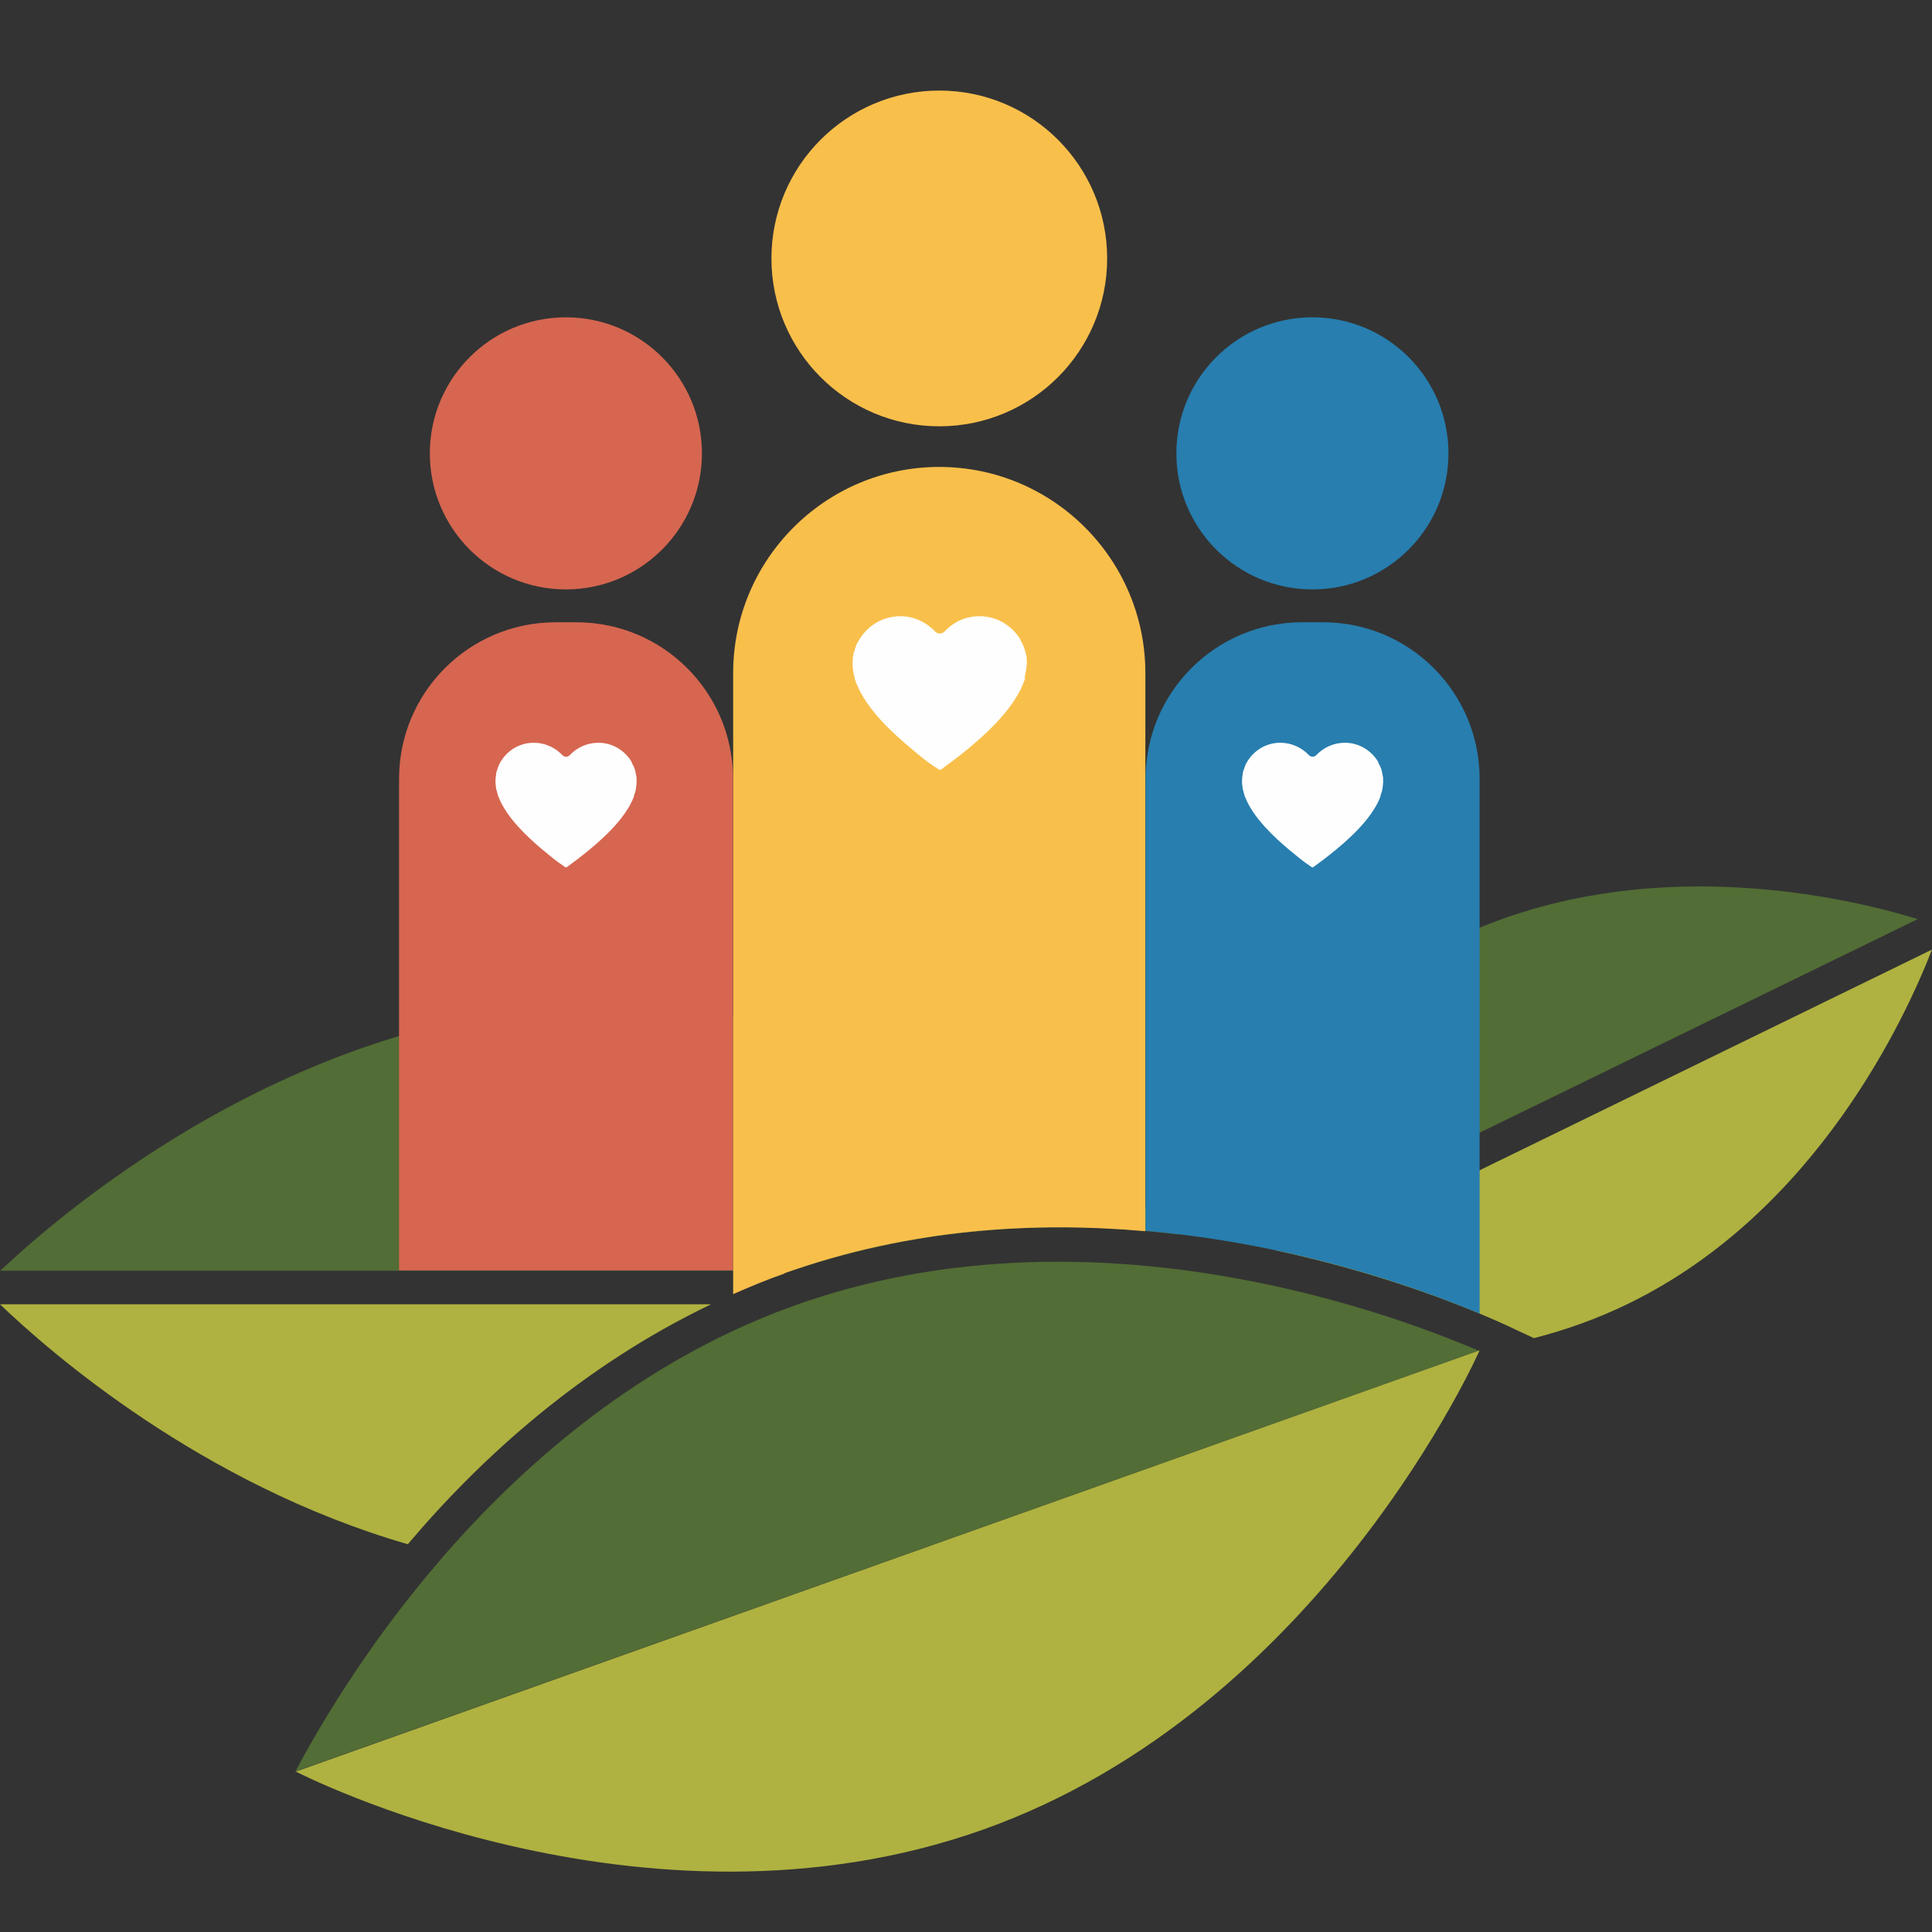
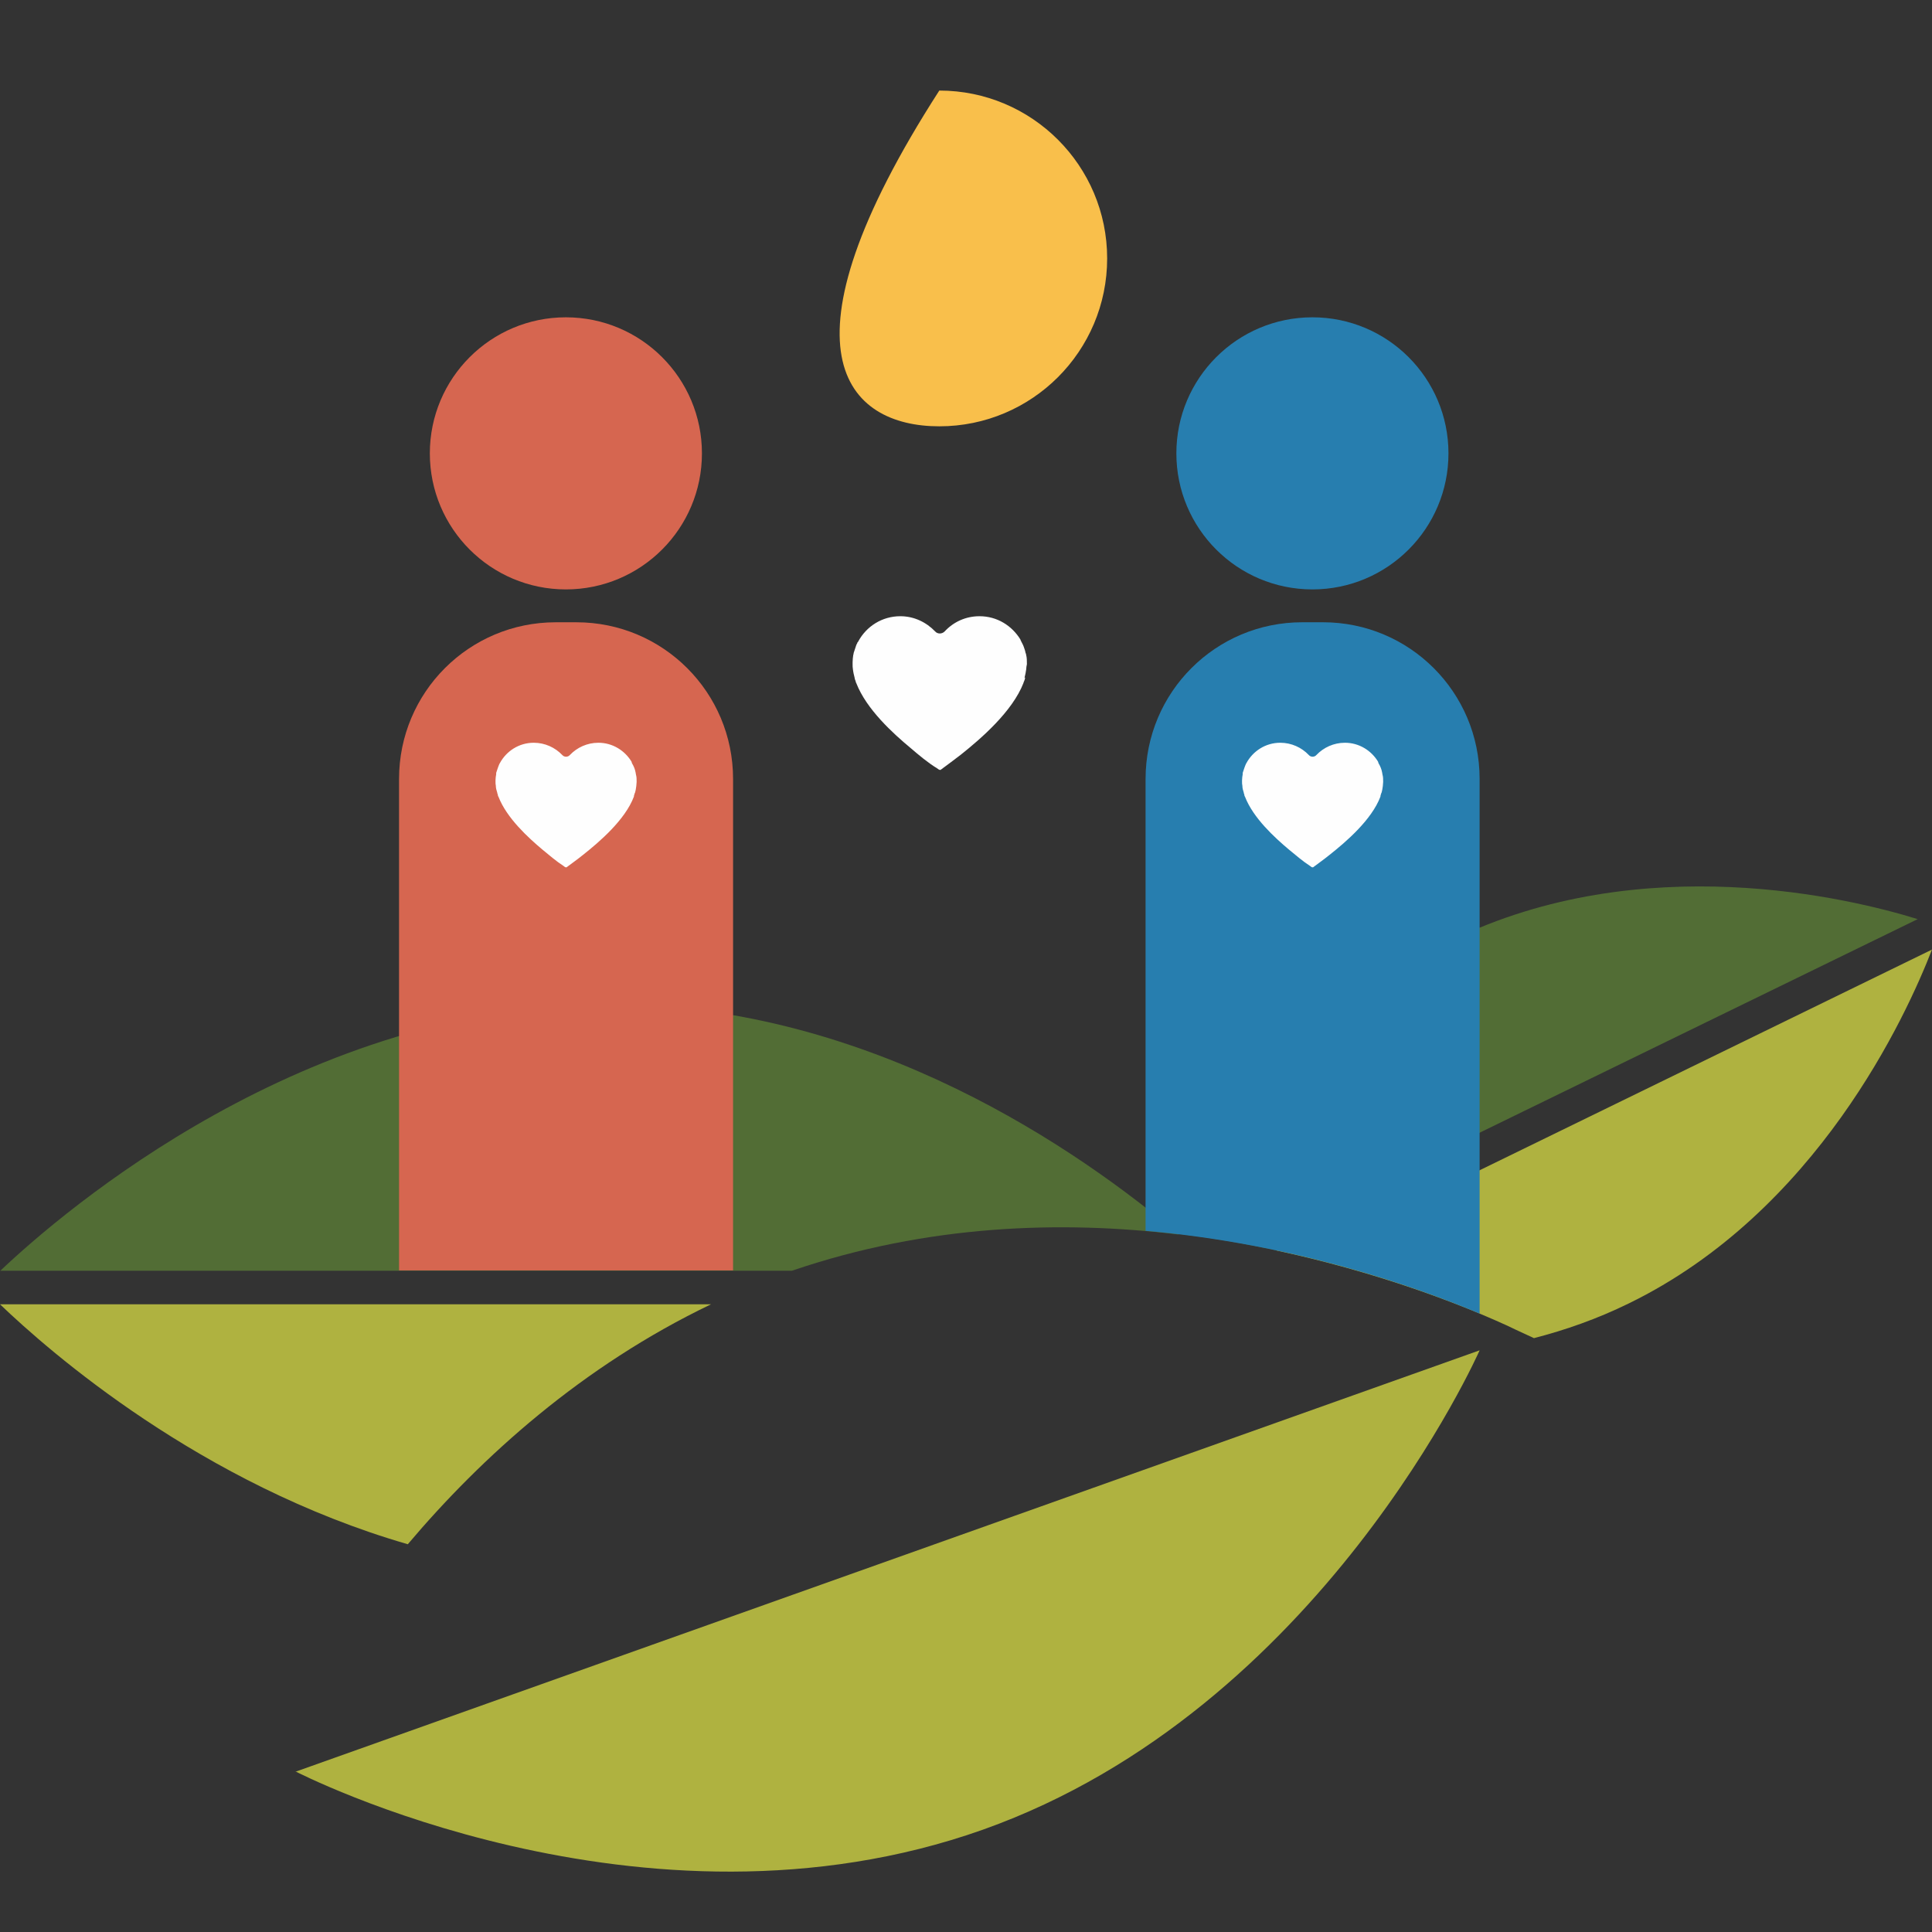
<svg xmlns="http://www.w3.org/2000/svg" width="112" height="112" viewBox="0 0 112 112" fill="none">
  <rect x="0" y="0" width="112" height="112" fill="#333333" stroke="none" />
  <path d="M79.779 68.588L111.17 53.283C107.246 52.066 95.18 49.143 84.174 54.499C75.678 58.64 70.656 66.429 68.144 71.511C70.224 71.747 72.186 72.1 74.03 72.492L80.23 69.471L79.798 68.588H79.779Z" fill="#526D35" />
  <path d="M80.627 70.353L80.196 69.47L73.996 72.492C79.745 73.728 84.277 75.474 86.67 76.533C87.161 76.749 87.553 76.926 87.867 77.083L88.926 77.573C90.751 77.103 92.595 76.455 94.4 75.572C105.328 70.255 110.508 58.894 111.999 55.048L80.627 70.353Z" fill="#AFB240" />
  <path d="M0 75.611C2.845 78.338 11.634 86.048 23.641 89.521C27.918 84.459 33.765 79.181 41.22 75.611H0Z" fill="#AFB240" />
  <path d="M35.489 58.207C17.695 58.168 3.726 70.155 0.018 73.667H45.907C53.775 70.979 61.583 70.743 68.332 71.567C62.623 66.741 50.518 58.266 35.489 58.227V58.207Z" fill="#526D35" />
-   <path d="M45.484 73.807C52.743 71.217 59.983 70.805 66.398 71.374V39.019C66.398 32.426 61.042 27.069 54.45 27.069C47.858 27.069 42.502 32.426 42.502 39.019V75.023C43.483 74.592 44.464 74.18 45.484 73.826V73.807Z" fill="#F9BF4B" />
-   <path d="M54.452 24.714C59.826 24.714 64.183 20.357 64.183 14.982C64.183 9.607 59.826 5.25 54.452 5.25C49.078 5.25 44.721 9.607 44.721 14.982C44.721 20.357 49.078 24.714 54.452 24.714Z" fill="#F9BF4B" />
+   <path d="M54.452 24.714C59.826 24.714 64.183 20.357 64.183 14.982C64.183 9.607 59.826 5.25 54.452 5.25C44.721 20.357 49.078 24.714 54.452 24.714Z" fill="#F9BF4B" />
  <path d="M59.392 39.294C59.432 39.136 59.471 38.96 59.49 38.803C59.49 38.705 59.51 38.607 59.53 38.509C59.53 38.489 59.53 38.469 59.53 38.45C59.53 38.293 59.53 38.136 59.49 37.979C59.49 37.94 59.471 37.881 59.451 37.842C59.432 37.724 59.392 37.626 59.353 37.508C59.314 37.39 59.255 37.292 59.196 37.175C59.196 37.155 59.177 37.135 59.157 37.096C59.157 37.096 59.157 37.096 59.157 37.077C58.666 36.272 57.803 35.723 56.783 35.723C55.979 35.723 55.272 36.056 54.762 36.606C54.605 36.763 54.35 36.763 54.213 36.606C53.703 36.076 52.996 35.723 52.192 35.723C51.133 35.723 50.23 36.311 49.759 37.175C49.759 37.194 49.72 37.233 49.7 37.253C49.7 37.273 49.7 37.292 49.681 37.312C49.642 37.371 49.622 37.449 49.602 37.508C49.563 37.626 49.524 37.743 49.485 37.861C49.485 37.901 49.485 37.92 49.465 37.959C49.445 38.097 49.426 38.254 49.426 38.391C49.426 38.411 49.426 38.45 49.426 38.469C49.426 38.469 49.426 38.489 49.426 38.509C49.426 38.607 49.426 38.705 49.445 38.803C49.465 38.98 49.504 39.136 49.544 39.294C49.544 39.352 49.583 39.431 49.602 39.49C49.602 39.529 49.622 39.568 49.642 39.607C50.23 41.118 51.761 42.511 52.8 43.374C53.232 43.747 53.821 44.237 54.311 44.532C54.37 44.571 54.448 44.65 54.527 44.63C54.919 44.336 55.331 44.041 55.704 43.747C56.861 42.825 58.686 41.255 59.334 39.588C59.334 39.588 59.334 39.548 59.353 39.529C59.392 39.45 59.412 39.372 59.432 39.274L59.392 39.294Z" fill="#FEFEFE" />
  <path d="M85.775 76.159V45.157C85.775 40.134 81.713 36.073 76.691 36.073H75.494C70.471 36.073 66.41 40.134 66.41 45.157V71.352C74.984 72.097 82.086 74.589 85.794 76.159H85.775Z" fill="#277EAF" />
  <path d="M76.082 34.169C80.438 34.169 83.969 30.638 83.969 26.282C83.969 21.926 80.438 18.395 76.082 18.395C71.726 18.395 68.195 21.926 68.195 26.282C68.195 30.638 71.726 34.169 76.082 34.169Z" fill="#277EAF" />
  <path d="M80.085 45.981C80.124 45.844 80.144 45.726 80.164 45.569C80.164 45.491 80.183 45.412 80.183 45.334V45.295C80.183 45.157 80.183 45.04 80.144 44.902C80.144 44.863 80.124 44.824 80.124 44.785C80.105 44.687 80.085 44.608 80.046 44.51C80.007 44.412 79.967 44.333 79.909 44.235C79.909 44.235 79.909 44.196 79.889 44.176C79.889 44.176 79.889 44.176 79.889 44.157C79.497 43.509 78.79 43.058 77.966 43.058C77.319 43.058 76.73 43.333 76.318 43.764C76.201 43.902 75.985 43.902 75.867 43.764C75.455 43.333 74.866 43.058 74.219 43.058C73.356 43.058 72.63 43.549 72.257 44.235C72.257 44.255 72.237 44.275 72.218 44.294C72.218 44.294 72.218 44.333 72.198 44.353C72.178 44.412 72.159 44.451 72.139 44.51C72.1 44.608 72.08 44.706 72.041 44.804C72.041 44.824 72.041 44.863 72.041 44.883C72.022 45 72.002 45.118 72.002 45.236C72.002 45.255 72.002 45.275 72.002 45.295C72.002 45.295 72.002 45.295 72.002 45.314C72.002 45.393 72.002 45.471 72.022 45.55C72.022 45.687 72.061 45.824 72.1 45.942C72.1 46.001 72.139 46.04 72.139 46.099C72.139 46.138 72.159 46.158 72.178 46.197C72.649 47.414 73.885 48.551 74.729 49.258C75.082 49.552 75.573 49.964 75.945 50.2C76.004 50.239 76.043 50.298 76.122 50.278C76.436 50.042 76.769 49.807 77.083 49.552C78.025 48.806 79.516 47.531 80.026 46.178V46.138C80.046 46.08 80.066 46.001 80.085 45.942V45.981Z" fill="#FEFEFE" />
  <path d="M32.805 34.169C37.161 34.169 40.692 30.638 40.692 26.282C40.692 21.926 37.161 18.395 32.805 18.395C28.449 18.395 24.918 21.926 24.918 26.282C24.918 30.638 28.449 34.169 32.805 34.169Z" fill="#D66650" />
  <path d="M42.497 73.648V45.158C42.497 40.135 38.436 36.074 33.413 36.074H32.217C27.194 36.074 23.133 40.135 23.133 45.158V73.648H42.517H42.497Z" fill="#D66650" />
  <path d="M36.808 45.981C36.847 45.844 36.867 45.726 36.886 45.569C36.886 45.491 36.906 45.412 36.906 45.334V45.295C36.906 45.157 36.906 45.04 36.867 44.902C36.867 44.863 36.847 44.824 36.847 44.785C36.827 44.687 36.808 44.608 36.769 44.51C36.729 44.412 36.69 44.333 36.631 44.235C36.631 44.235 36.631 44.196 36.612 44.176C36.612 44.176 36.612 44.176 36.612 44.157C36.219 43.509 35.513 43.058 34.689 43.058C34.041 43.058 33.453 43.333 33.041 43.764C32.923 43.902 32.707 43.902 32.59 43.764C32.178 43.333 31.589 43.058 30.942 43.058C30.078 43.058 29.352 43.549 28.98 44.235C28.98 44.255 28.96 44.275 28.94 44.294C28.94 44.294 28.94 44.333 28.921 44.353C28.901 44.412 28.882 44.451 28.862 44.51C28.823 44.608 28.803 44.706 28.764 44.804C28.764 44.824 28.764 44.863 28.764 44.883C28.744 45 28.725 45.118 28.725 45.236C28.725 45.255 28.725 45.275 28.725 45.295C28.725 45.295 28.725 45.295 28.725 45.314C28.725 45.393 28.725 45.471 28.744 45.55C28.744 45.687 28.784 45.824 28.823 45.942C28.823 46.001 28.862 46.04 28.862 46.099C28.862 46.138 28.882 46.158 28.901 46.197C29.372 47.414 30.608 48.551 31.452 49.258C31.805 49.552 32.295 49.964 32.668 50.2C32.727 50.239 32.766 50.298 32.845 50.278C33.159 50.042 33.492 49.807 33.806 49.552C34.748 48.806 36.239 47.531 36.749 46.178V46.138C36.769 46.08 36.788 46.001 36.808 45.942V45.981Z" fill="#FEFEFE" />
-   <path d="M46.144 75.651C29.507 81.576 20.011 97.234 17.127 102.689L85.716 78.3C80.066 75.886 62.899 69.706 46.144 75.651Z" fill="#526D35" />
  <path d="M17.127 102.689C17.127 102.689 37.217 113.088 56.993 106.064C76.613 99.079 85.775 78.28 85.775 78.28L17.127 102.709V102.689Z" fill="#AFB240" />
</svg>